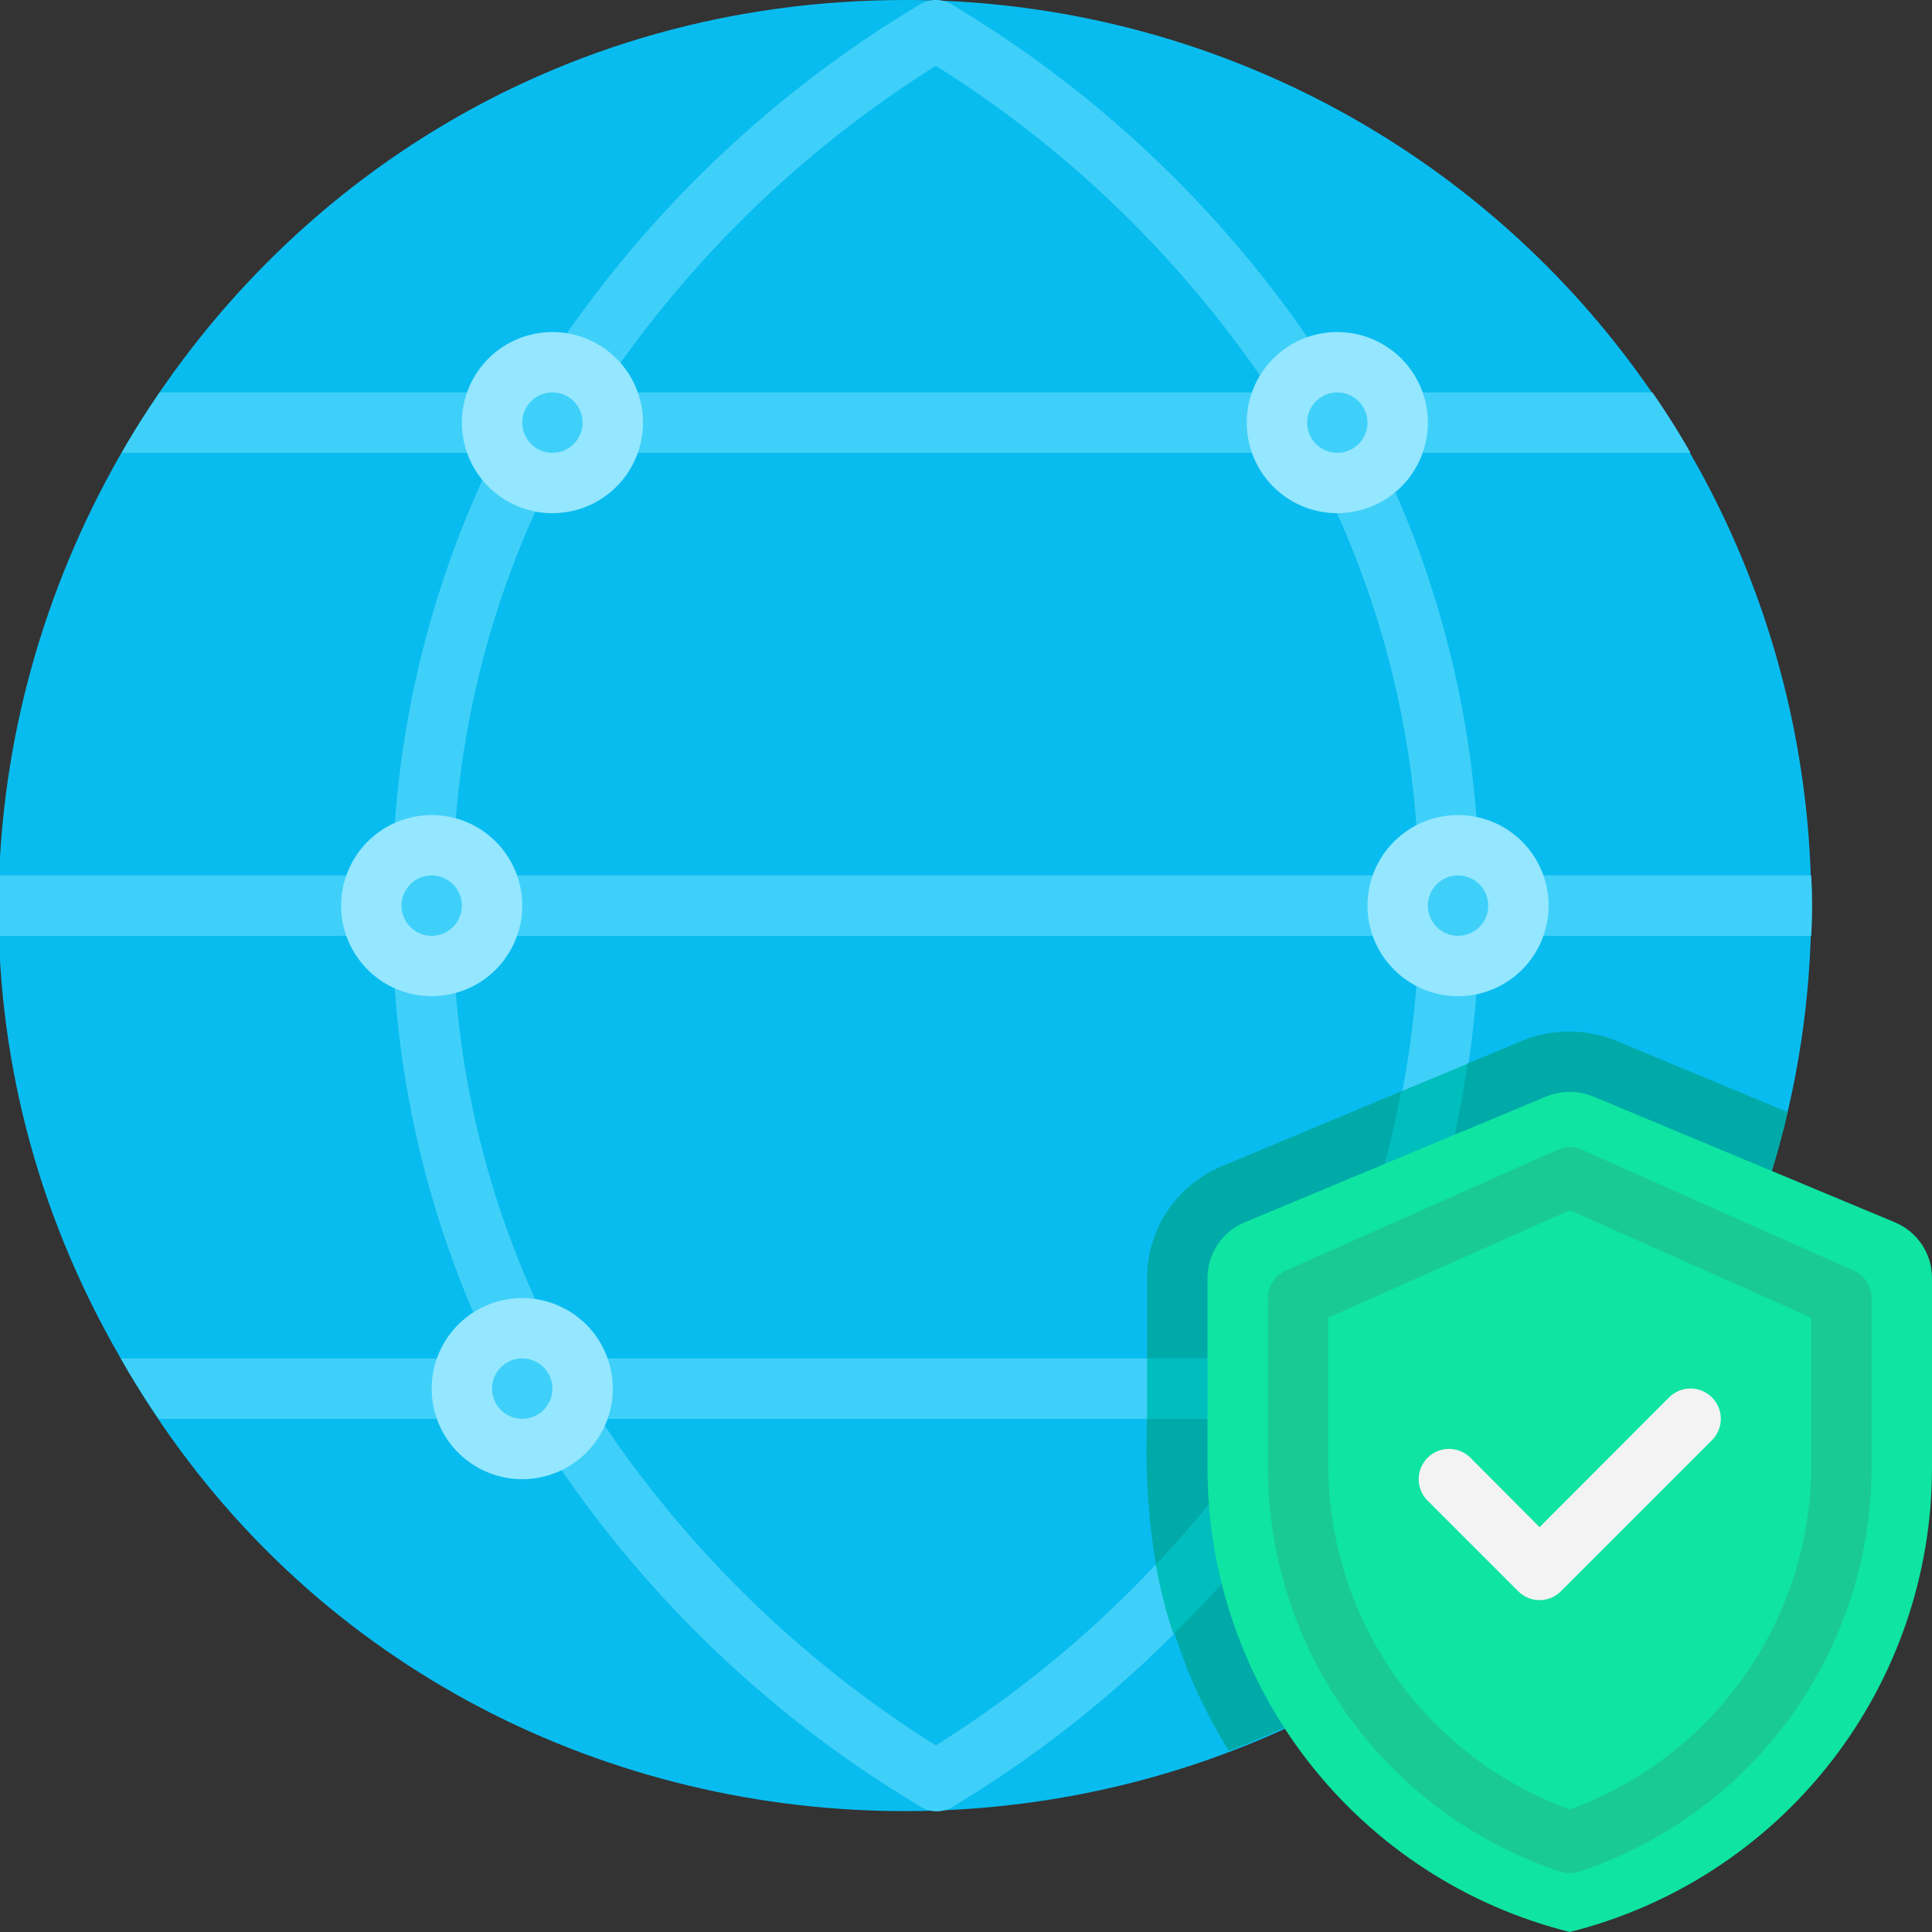
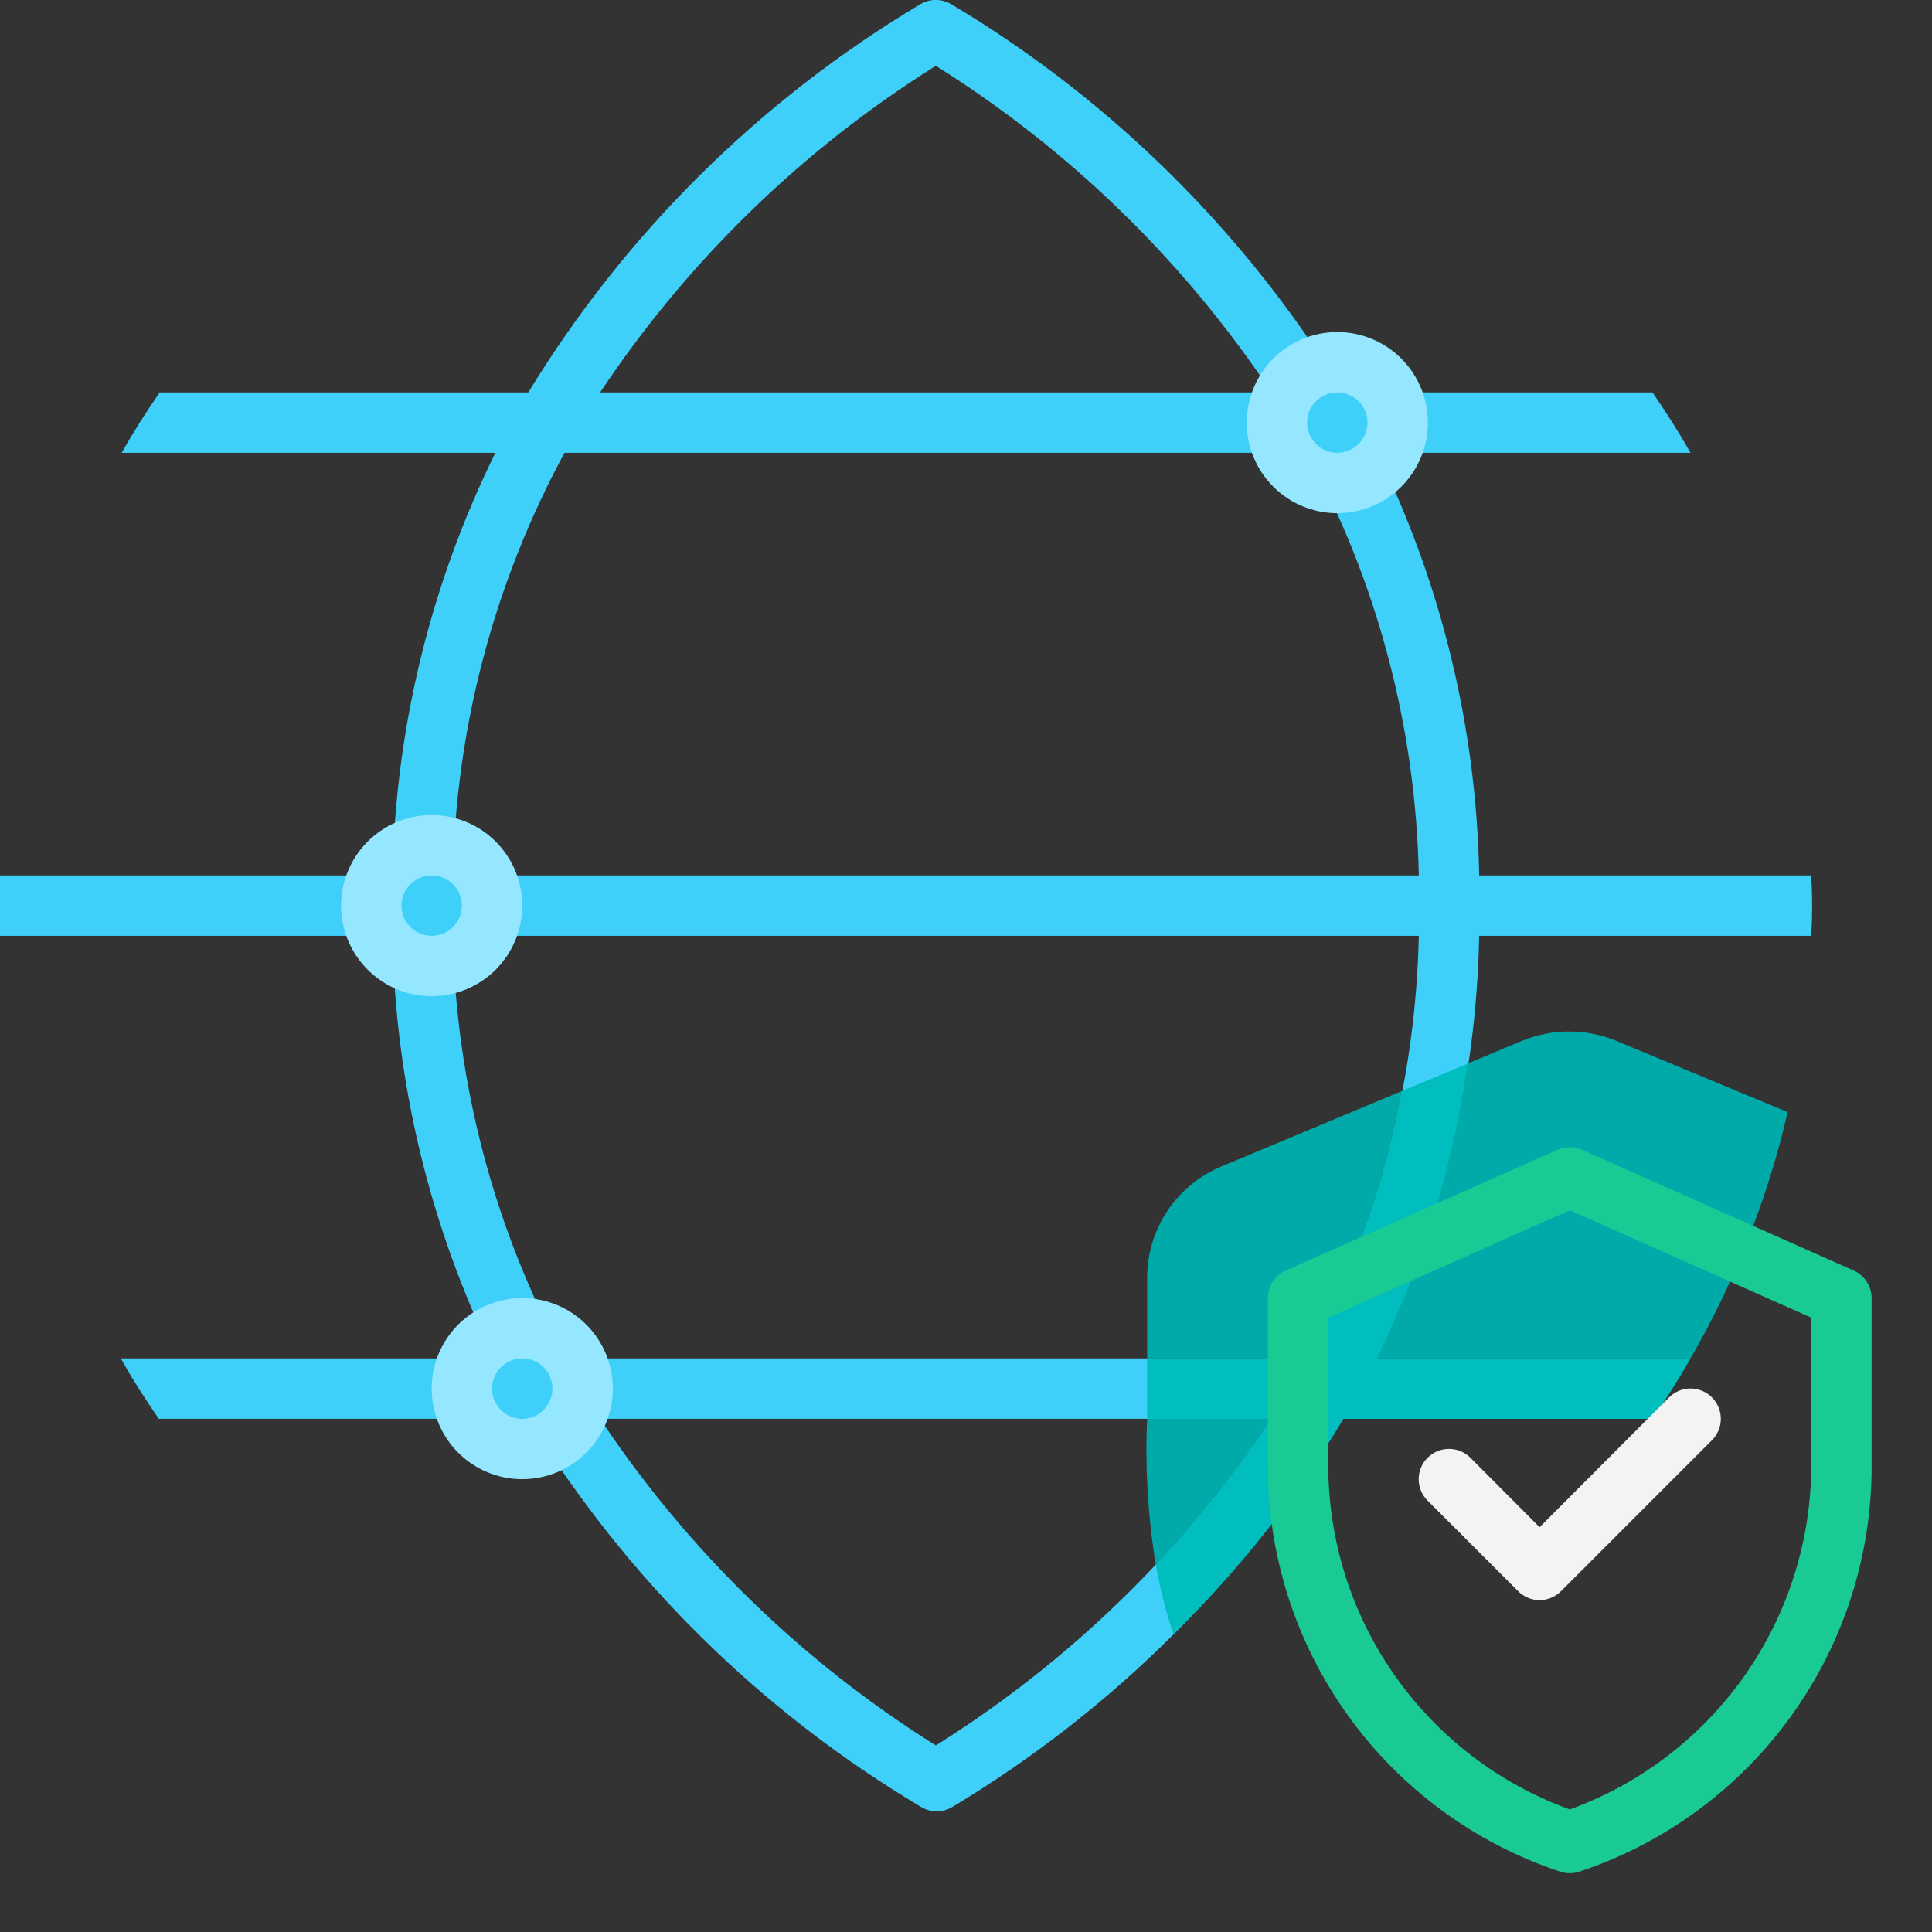
<svg xmlns="http://www.w3.org/2000/svg" width="100" height="100" viewBox="0 0 100 100" fill="none">
  <rect x="0" y="0" width="100" height="100" fill="#333333" stroke="none" />
  <g clip-path="url(#clip0_6683_246)">
-     <path d="M93.75 46.875C93.768 56.365 90.884 65.633 85.484 73.438C65.891 101.953 23.062 100 6.25 70.312C-11.641 39.5 10.453 0 46.875 0C59.307 0 71.23 4.939 80.021 13.729C88.811 22.52 93.75 34.443 93.75 46.875Z" fill="#09BCEF" />
    <path d="M76.562 48.438H93.75C93.812 47.397 93.812 46.353 93.75 45.312H76.562C76.427 37.722 74.624 30.254 71.281 23.438H87.5C86.891 22.359 86.234 21.328 85.531 20.312H69.531C64.505 12.075 57.55 5.184 49.266 0.234C49.017 0.079 48.73 -0.003 48.438 -0.003C48.145 -0.003 47.858 0.079 47.609 0.234C39.325 5.184 32.37 12.075 27.344 20.312H8.266C7.562 21.328 6.906 22.359 6.297 23.438H25.641C22.282 30.25 20.463 37.718 20.312 45.312H4.69387e-06C-0.063 46.353 -0.063 47.397 4.69014e-06 48.438H20.312C20.449 56.028 22.252 63.496 25.594 70.312H6.25C6.859 71.391 7.516 72.422 8.219 73.438H27.344C32.383 81.681 39.355 88.572 47.656 93.516C47.905 93.671 48.191 93.753 48.484 93.753C48.777 93.753 49.064 93.671 49.312 93.516C57.573 88.551 64.51 81.663 69.531 73.438H85.484C86.188 72.422 86.844 71.391 87.453 70.312H71.234C74.597 63.501 76.416 56.032 76.562 48.438ZM48.438 3.406C55.362 7.746 61.285 13.509 65.812 20.312H31.062C35.59 13.509 41.513 7.746 48.438 3.406ZM29.219 23.438H67.656C71.3 30.164 73.282 37.664 73.438 45.312H23.438C23.593 37.664 25.575 30.164 29.219 23.438ZM48.438 90.344C41.513 86.004 35.59 80.241 31.062 73.438H65.812C61.284 80.241 55.362 86.003 48.438 90.344ZM67.656 70.312H29.219C25.575 63.586 23.593 56.086 23.438 48.438H73.438C73.273 56.084 71.291 63.583 67.656 70.312Z" fill="#3FD0F9" />
    <path d="M92.531 57.563C91.493 62.038 89.798 66.335 87.5 70.313H71.234C73.597 65.51 75.179 60.363 75.922 55.063L78.812 53.859C80.356 53.234 82.082 53.234 83.625 53.859L92.531 57.563Z" fill="#00AAA8" />
-     <path d="M85.484 73.438C80.1 81.248 72.472 87.241 63.609 90.625C62.41 88.712 61.46 86.654 60.781 84.5C64.171 81.212 67.113 77.493 69.531 73.438H85.484Z" fill="#00AAA8" />
    <path d="M65.812 73.438C64.056 76.138 62.053 78.67 59.828 81C59.415 78.502 59.263 75.967 59.375 73.438H65.812Z" fill="#00AAA8" />
    <path d="M72.531 56.484C71.65 61.323 70.004 65.991 67.656 70.312H59.375V66.141C59.376 64.908 59.741 63.702 60.425 62.676C61.109 61.65 62.081 60.85 63.219 60.375L72.531 56.484Z" fill="#00AAA8" />
    <path d="M87.5 70.312C86.891 71.391 86.234 72.422 85.531 73.438H69.531C67.104 77.523 64.146 81.269 60.734 84.578C60.344 83.409 60.042 82.213 59.828 81C62.053 78.67 64.056 76.138 65.812 73.438H59.375V70.312H67.656C70.004 65.991 71.65 61.323 72.531 56.484L75.953 55.062C75.211 60.363 73.628 65.51 71.266 70.312H87.5Z" fill="#00BEBD" />
-     <path d="M100 66.141V75.984C99.998 81.504 98.152 86.866 94.755 91.217C91.358 95.568 86.605 98.659 81.25 100C75.895 98.659 71.142 95.568 67.745 91.217C64.348 86.866 62.502 81.504 62.5 75.984V66.141C62.502 65.525 62.685 64.924 63.027 64.413C63.369 63.901 63.854 63.502 64.422 63.266L80.047 56.75C80.819 56.437 81.681 56.437 82.453 56.75L98.078 63.266C98.646 63.502 99.131 63.901 99.473 64.413C99.815 64.924 99.998 65.525 100 66.141Z" fill="#0FE4A2" />
    <path d="M78.578 82.359L73.891 77.672C73.596 77.378 73.431 76.979 73.431 76.562C73.431 76.147 73.596 75.747 73.891 75.453C74.185 75.159 74.584 74.994 75 74.994C75.416 74.994 75.815 75.159 76.109 75.453L79.688 79.047L86.391 72.328C86.685 72.034 87.084 71.869 87.5 71.869C87.916 71.869 88.315 72.034 88.609 72.328C88.904 72.622 89.069 73.022 89.069 73.438C89.069 73.854 88.904 74.253 88.609 74.547L80.797 82.359C80.652 82.506 80.479 82.622 80.288 82.701C80.098 82.781 79.894 82.822 79.688 82.822C79.481 82.822 79.277 82.781 79.087 82.701C78.896 82.622 78.723 82.506 78.578 82.359Z" fill="#F3F3F3" />
    <path d="M80.75 96.875C76.328 95.405 72.484 92.575 69.768 88.79C67.051 85.004 65.601 80.456 65.625 75.797V67.187C65.626 66.887 65.713 66.593 65.876 66.341C66.04 66.088 66.273 65.889 66.547 65.766L80.609 59.516C80.811 59.425 81.029 59.378 81.25 59.378C81.471 59.378 81.689 59.425 81.891 59.516L95.953 65.766C96.227 65.889 96.46 66.088 96.624 66.341C96.787 66.593 96.874 66.887 96.875 67.187V75.797C96.899 80.456 95.448 85.004 92.732 88.79C90.016 92.575 86.172 95.405 81.75 96.875C81.426 96.984 81.074 96.984 80.75 96.875ZM68.75 68.203V75.797C68.744 79.698 69.941 83.505 72.178 86.701C74.415 89.897 77.583 92.326 81.25 93.656C84.917 92.326 88.085 89.897 90.322 86.701C92.558 83.505 93.756 79.698 93.75 75.797V68.203L81.25 62.641L68.75 68.203Z" fill="#1ACA94" />
-     <path d="M28.594 26.562C27.667 26.562 26.76 26.288 25.989 25.773C25.219 25.257 24.618 24.525 24.263 23.669C23.908 22.812 23.816 21.87 23.996 20.96C24.177 20.051 24.624 19.216 25.279 18.56C25.935 17.905 26.77 17.458 27.679 17.278C28.589 17.097 29.531 17.189 30.388 17.544C31.244 17.899 31.976 18.5 32.491 19.271C33.006 20.042 33.281 20.948 33.281 21.875C33.281 23.118 32.787 24.311 31.908 25.19C31.029 26.069 29.837 26.562 28.594 26.562ZM28.594 20.312C28.285 20.312 27.983 20.404 27.726 20.576C27.469 20.747 27.268 20.991 27.15 21.277C27.032 21.563 27.001 21.877 27.061 22.18C27.122 22.483 27.27 22.761 27.489 22.98C27.707 23.198 27.986 23.347 28.289 23.407C28.592 23.468 28.906 23.437 29.192 23.319C29.477 23.2 29.721 23 29.893 22.743C30.065 22.486 30.156 22.184 30.156 21.875C30.156 21.461 29.992 21.063 29.699 20.77C29.406 20.477 29.008 20.312 28.594 20.312Z" fill="#94E7FF" />
    <path d="M69.219 26.562C68.292 26.562 67.385 26.288 66.615 25.773C65.844 25.257 65.243 24.525 64.888 23.669C64.533 22.812 64.441 21.87 64.621 20.96C64.802 20.051 65.249 19.216 65.904 18.56C66.56 17.905 67.395 17.458 68.304 17.278C69.214 17.097 70.156 17.189 71.013 17.544C71.869 17.899 72.601 18.5 73.116 19.271C73.631 20.042 73.906 20.948 73.906 21.875C73.906 23.118 73.412 24.311 72.533 25.19C71.654 26.069 70.462 26.562 69.219 26.562ZM69.219 20.312C68.91 20.312 68.608 20.404 68.351 20.576C68.094 20.747 67.894 20.991 67.775 21.277C67.657 21.563 67.626 21.877 67.686 22.18C67.747 22.483 67.895 22.761 68.114 22.98C68.332 23.198 68.611 23.347 68.914 23.407C69.217 23.468 69.531 23.437 69.817 23.319C70.102 23.2 70.346 23 70.518 22.743C70.69 22.486 70.781 22.184 70.781 21.875C70.781 21.461 70.617 21.063 70.324 20.77C70.031 20.477 69.633 20.312 69.219 20.312Z" fill="#94E7FF" />
    <path d="M22.344 51.562C21.417 51.562 20.51 51.288 19.739 50.773C18.969 50.257 18.368 49.525 18.013 48.669C17.658 47.812 17.566 46.87 17.746 45.961C17.927 45.051 18.374 44.216 19.029 43.56C19.685 42.905 20.52 42.458 21.429 42.278C22.339 42.097 23.281 42.19 24.138 42.544C24.994 42.899 25.726 43.5 26.241 44.271C26.756 45.042 27.031 45.948 27.031 46.875C27.031 48.118 26.537 49.31 25.658 50.19C24.779 51.069 23.587 51.562 22.344 51.562ZM22.344 45.312C22.035 45.312 21.733 45.404 21.476 45.576C21.219 45.748 21.018 45.992 20.9 46.277C20.782 46.563 20.751 46.877 20.811 47.18C20.872 47.483 21.02 47.761 21.239 47.98C21.457 48.198 21.736 48.347 22.039 48.407C22.342 48.468 22.656 48.437 22.942 48.319C23.227 48.2 23.471 48 23.643 47.743C23.815 47.486 23.906 47.184 23.906 46.875C23.906 46.461 23.742 46.063 23.449 45.77C23.156 45.477 22.758 45.312 22.344 45.312Z" fill="#94E7FF" />
    <path d="M27.031 76.562C26.104 76.562 25.198 76.288 24.427 75.772C23.656 75.257 23.055 74.525 22.701 73.669C22.346 72.812 22.253 71.87 22.434 70.96C22.615 70.051 23.061 69.216 23.717 68.56C24.372 67.905 25.207 67.458 26.117 67.278C27.026 67.097 27.969 67.189 28.825 67.544C29.682 67.899 30.414 68.5 30.929 69.271C31.444 70.042 31.719 70.948 31.719 71.875C31.719 73.118 31.225 74.311 30.346 75.19C29.467 76.069 28.274 76.562 27.031 76.562ZM27.031 70.312C26.722 70.312 26.42 70.404 26.163 70.576C25.906 70.748 25.706 70.992 25.588 71.277C25.469 71.563 25.439 71.877 25.499 72.18C25.559 72.483 25.708 72.761 25.926 72.98C26.145 73.198 26.423 73.347 26.726 73.407C27.029 73.468 27.344 73.437 27.629 73.319C27.915 73.2 28.159 73 28.33 72.743C28.502 72.486 28.594 72.184 28.594 71.875C28.594 71.461 28.429 71.063 28.136 70.77C27.843 70.477 27.446 70.312 27.031 70.312Z" fill="#94E7FF" />
-     <path d="M75.469 51.562C74.542 51.562 73.635 51.288 72.865 50.773C72.094 50.257 71.493 49.525 71.138 48.669C70.783 47.812 70.691 46.87 70.871 45.961C71.052 45.051 71.499 44.216 72.154 43.56C72.81 42.905 73.645 42.458 74.554 42.278C75.464 42.097 76.406 42.19 77.263 42.544C78.119 42.899 78.851 43.5 79.366 44.271C79.881 45.042 80.156 45.948 80.156 46.875C80.156 48.118 79.662 49.31 78.783 50.19C77.904 51.069 76.712 51.562 75.469 51.562ZM75.469 45.312C75.16 45.312 74.858 45.404 74.601 45.576C74.344 45.748 74.144 45.992 74.025 46.277C73.907 46.563 73.876 46.877 73.936 47.18C73.997 47.483 74.145 47.761 74.364 47.98C74.582 48.198 74.861 48.347 75.164 48.407C75.467 48.468 75.781 48.437 76.067 48.319C76.352 48.2 76.596 48 76.768 47.743C76.94 47.486 77.031 47.184 77.031 46.875C77.031 46.461 76.867 46.063 76.574 45.77C76.281 45.477 75.883 45.312 75.469 45.312Z" fill="#94E7FF" />
  </g>
  <defs>
    <clipPath id="clip0_6683_246">
      <rect width="100" height="100" fill="white" />
    </clipPath>
  </defs>
</svg>